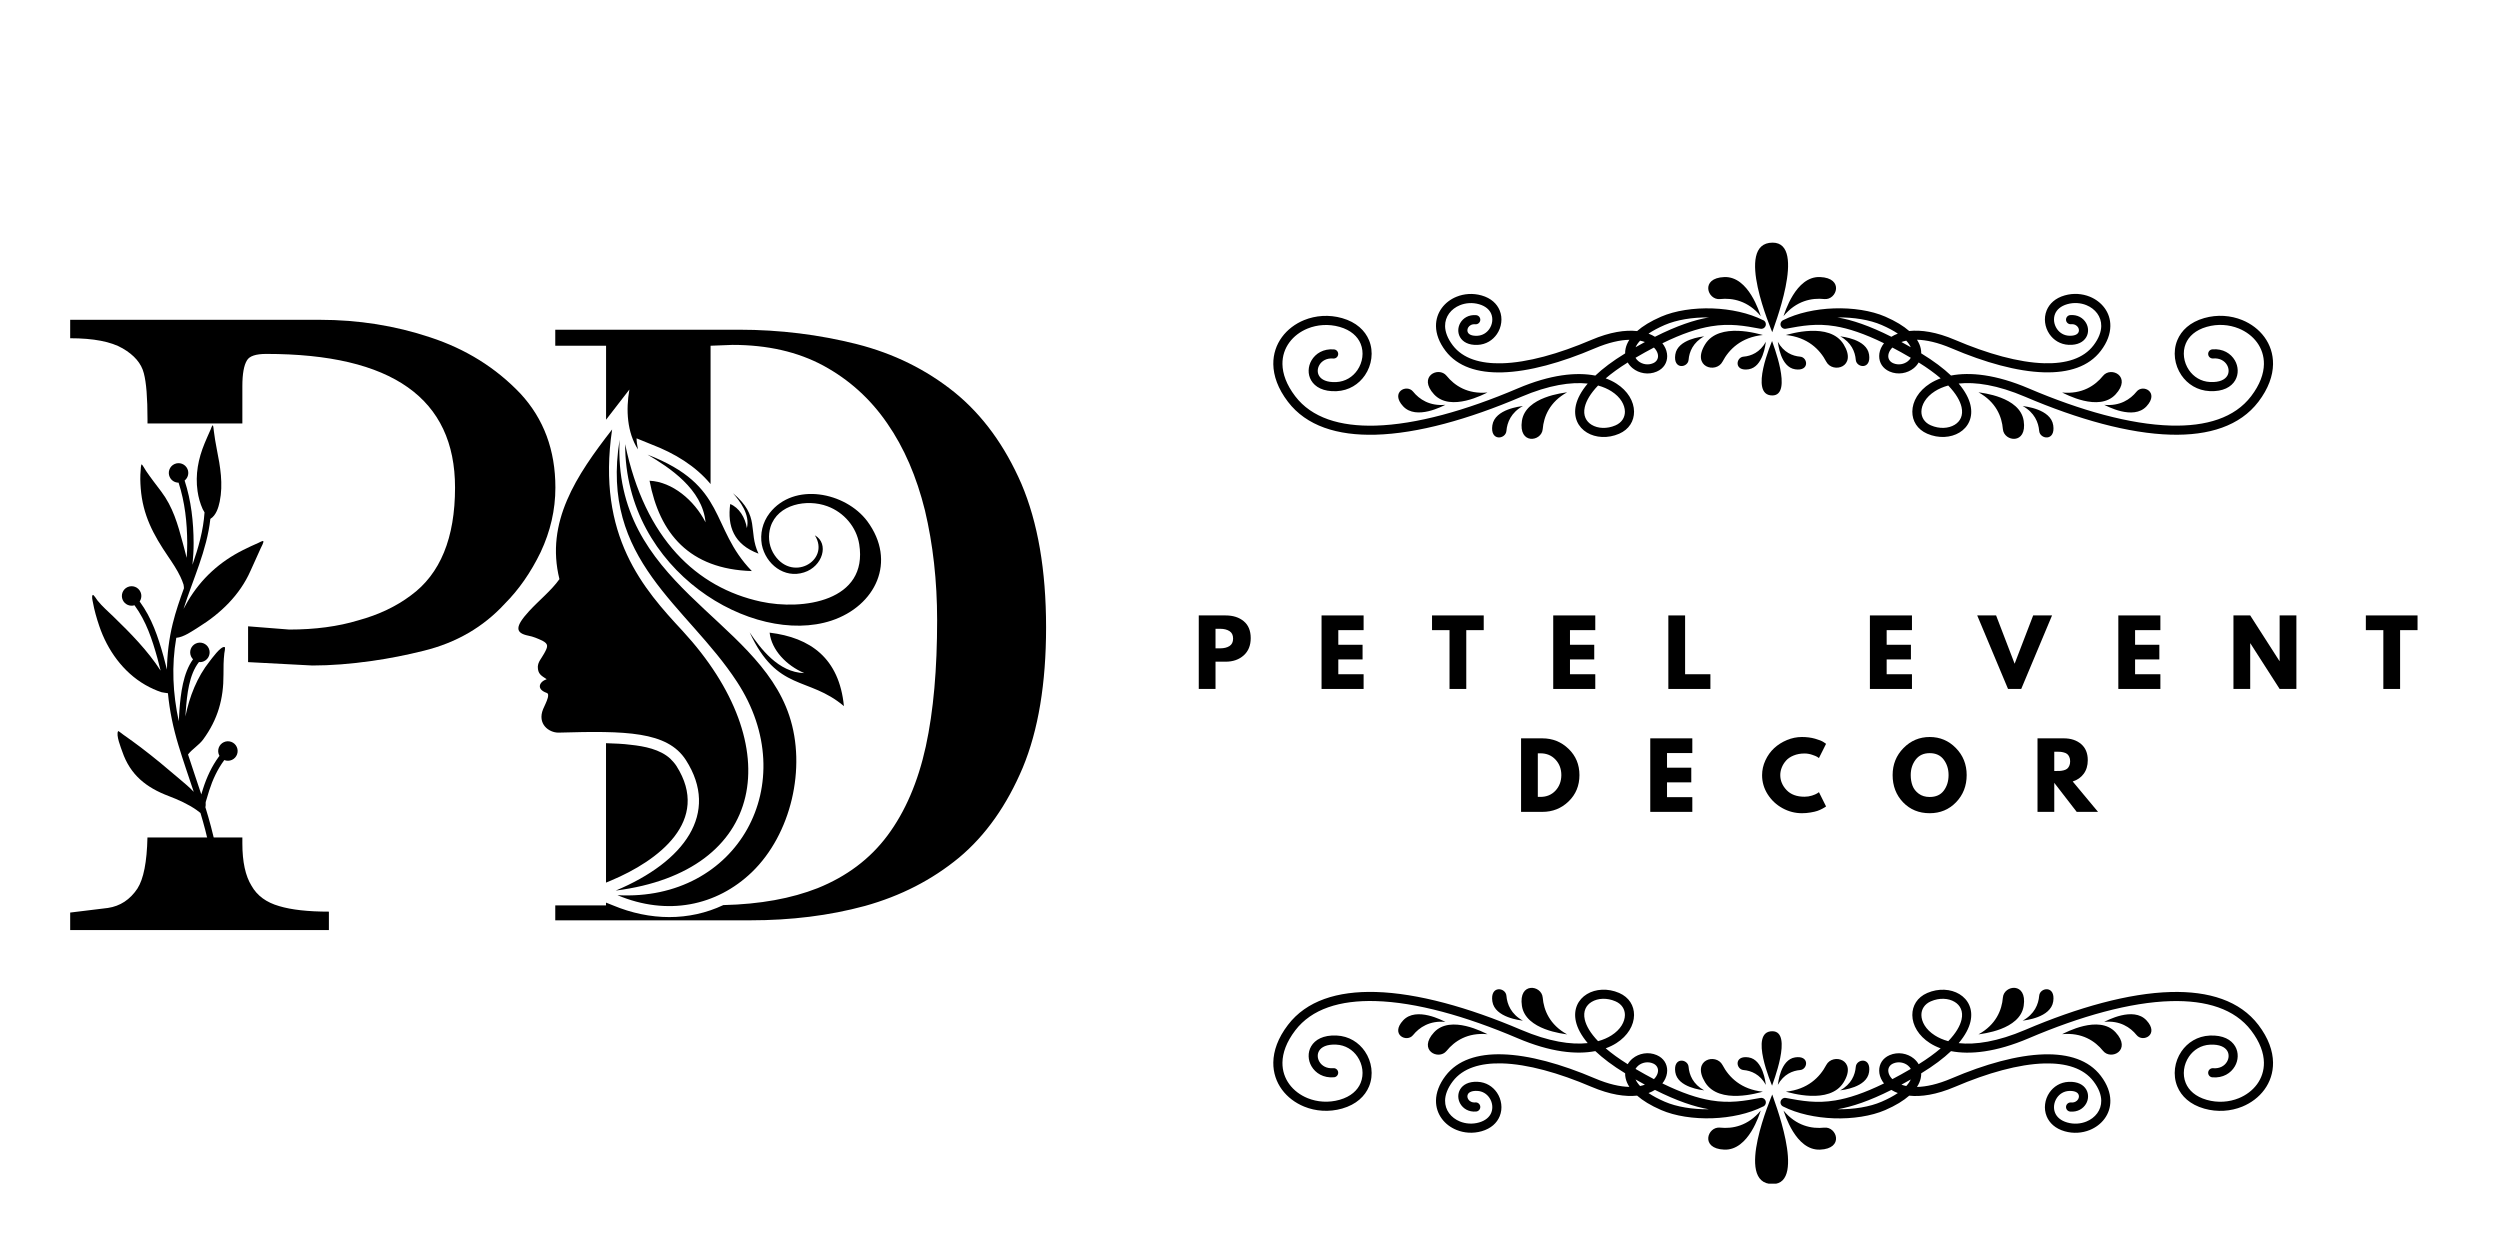
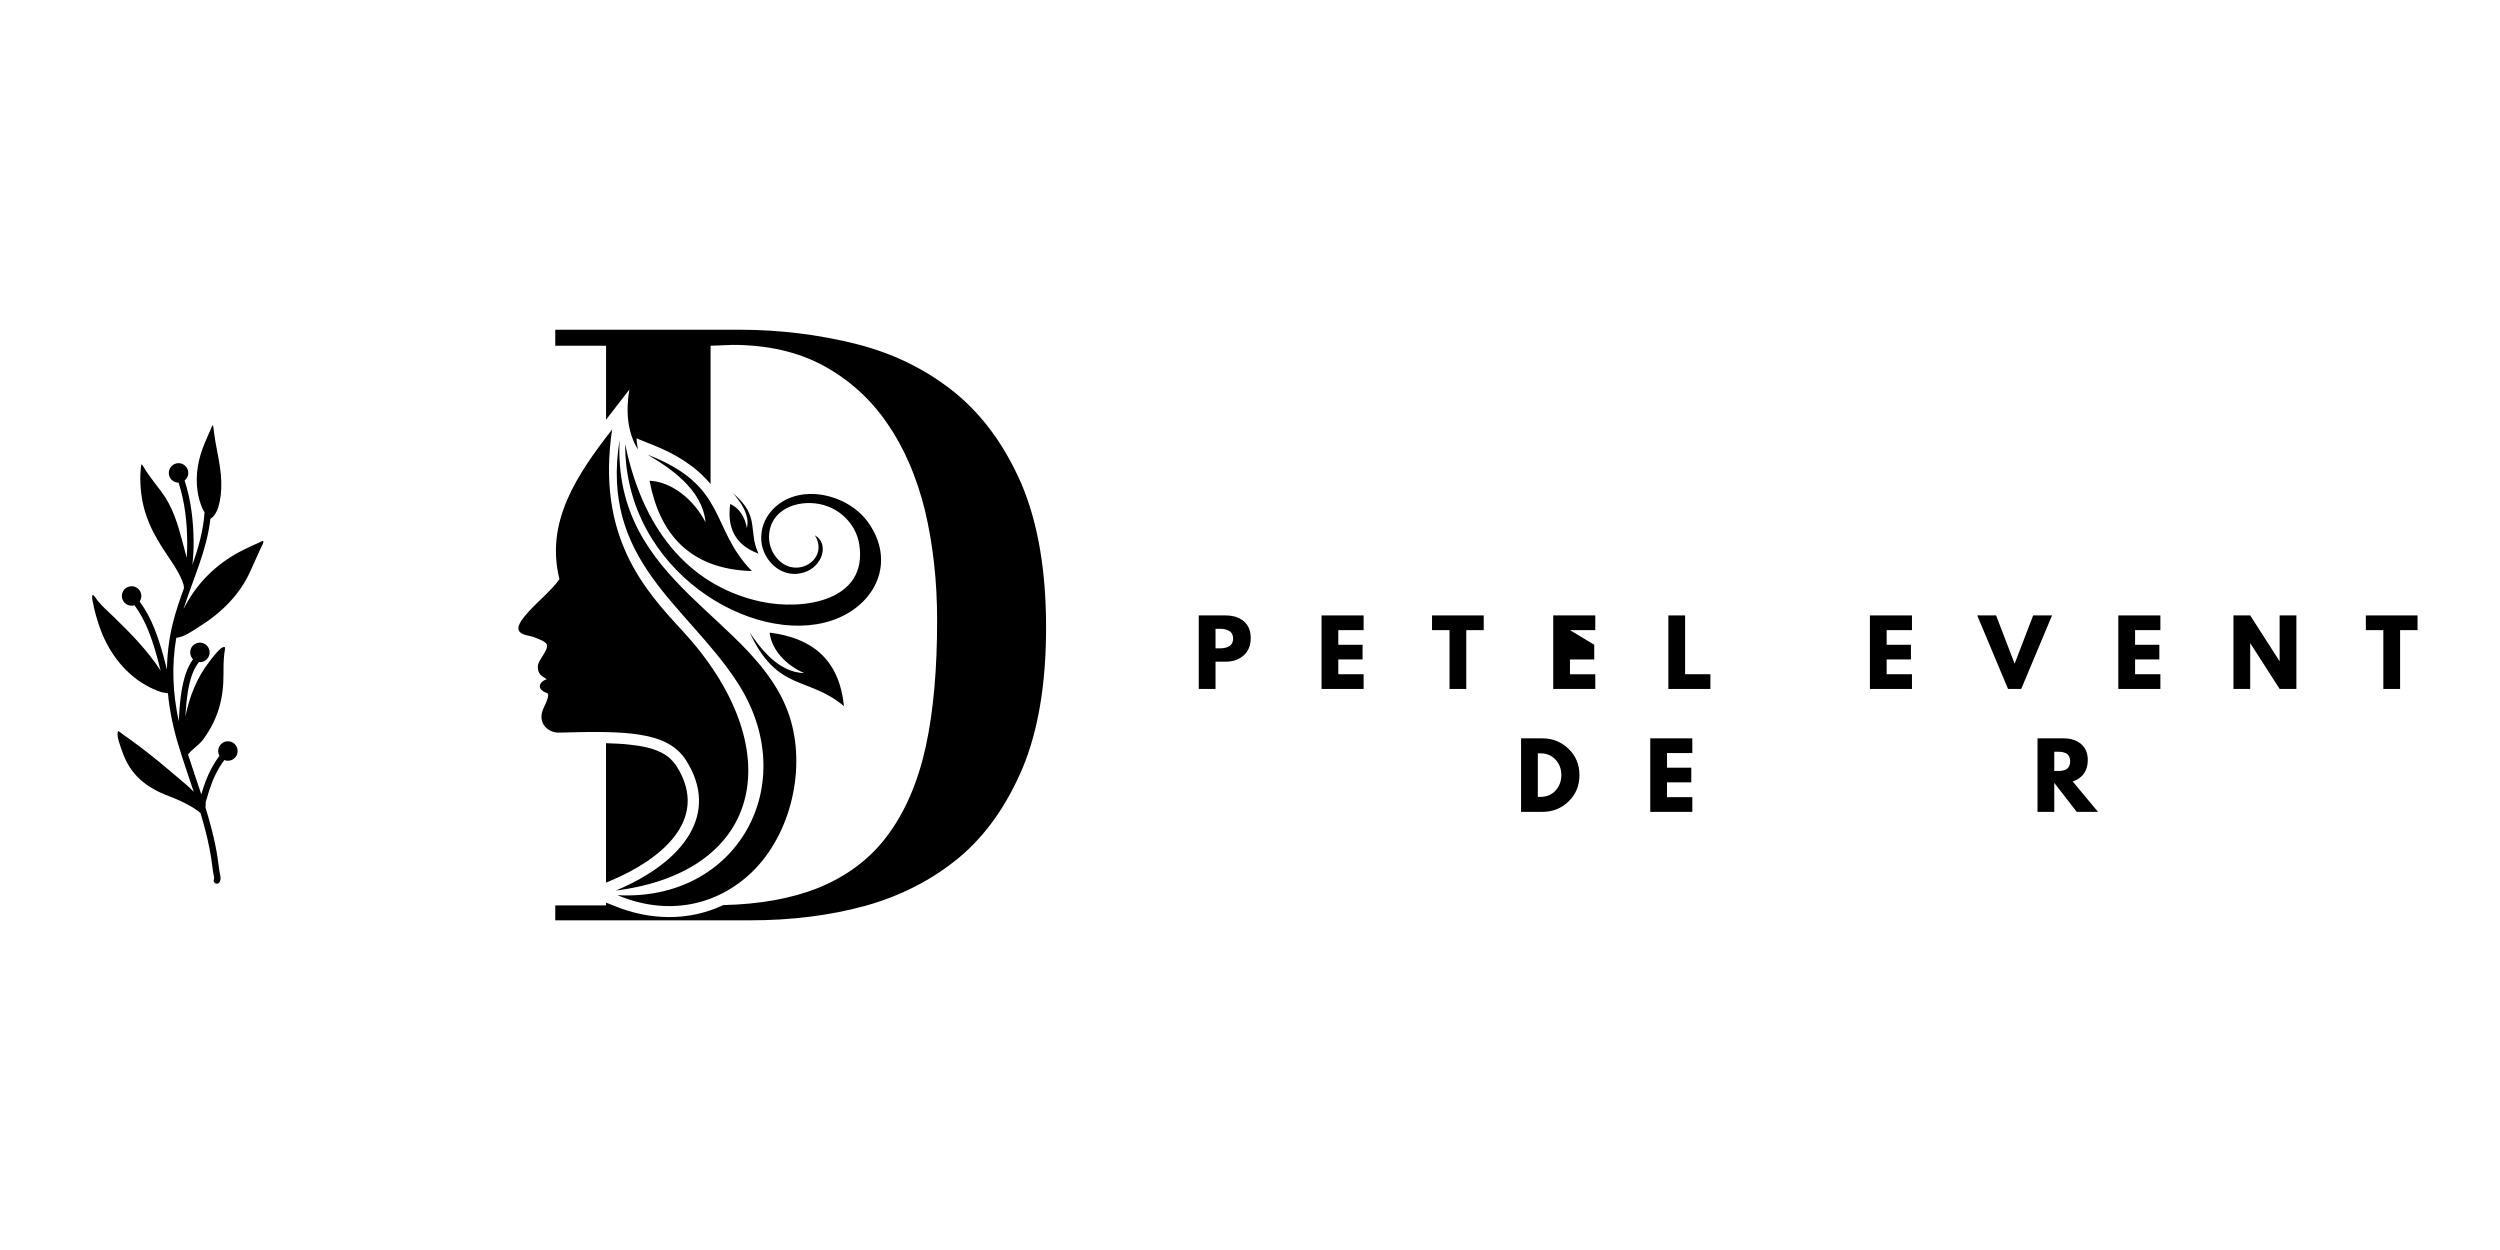
<svg xmlns="http://www.w3.org/2000/svg" width="1200" zoomAndPan="magnify" viewBox="0 0 900 450" height="600" preserveAspectRatio="xMidYMid meet">
  <defs>
    <g />
    <clipPath id="9c78d5dbbb">
-       <path d="M 25.184 115.18 L 199.934 115.18 L 199.934 334.93 L 25.184 334.93 Z M 25.184 115.18 " clip-rule="nonzero" />
-     </clipPath>
+       </clipPath>
    <clipPath id="7ab561b6a8">
      <path d="M 458.32 87.352 L 818.32 87.352 L 818.32 158 L 458.32 158 Z M 458.32 87.352 " clip-rule="nonzero" />
    </clipPath>
    <clipPath id="da598d2110">
      <path d="M 458.32 355 L 818.32 355 L 818.32 426.117 L 458.32 426.117 Z M 458.32 355 " clip-rule="nonzero" />
    </clipPath>
    <clipPath id="1dfd86ead2">
      <path d="M 0.32 0.199 L 360.32 0.199 L 360.32 71.117 L 0.32 71.117 Z M 0.32 0.199 " clip-rule="nonzero" />
    </clipPath>
    <clipPath id="970611e88e">
      <rect x="0" width="361" y="0" height="72" />
    </clipPath>
    <clipPath id="ec48e964bd">
      <path d="M 186 118.66 L 376.59 118.66 L 376.59 331.66 L 186 331.66 Z M 186 118.66 " clip-rule="nonzero" />
    </clipPath>
  </defs>
  <path fill="#000000" d="M 73.633 184.457 C 73.348 183.938 73.02 183.402 72.961 183.27 C 72.051 181.234 71.438 179.043 71.121 176.836 C 70.258 170.801 71.363 165.176 73.664 159.586 C 74.355 157.902 75.113 156.246 75.848 154.578 C 75.934 154.379 76.309 153.148 76.594 153.133 C 76.805 153.121 76.949 154.918 76.965 155.059 C 77.254 157.305 77.605 159.555 78.055 161.77 C 79.301 167.938 80.387 174.316 79.094 180.578 C 78.652 182.707 77.789 185.57 75.73 186.793 C 74.473 198.148 69.496 208.406 66.07 219.211 C 66.559 218.262 67.078 217.328 67.621 216.41 C 72.422 208.289 79.152 202.188 87.547 197.992 C 89.363 197.086 91.195 196.227 93.055 195.418 C 93.27 195.324 94.59 194.582 94.781 194.805 C 95.066 195.133 94.004 197.023 93.863 197.344 C 92.672 200.074 91.387 202.758 90.188 205.484 C 86.336 214.227 79.418 220.859 71.41 225.816 C 69.406 227.055 66.109 229.438 63.461 229.609 C 61.707 239.652 62.211 249.711 64.359 259.637 C 64.41 258.27 64.492 256.906 64.602 255.547 C 65.051 249.816 65.895 242.285 69.496 237.34 C 69.207 237.051 68.961 236.707 68.781 236.312 C 67.977 234.551 68.75 232.469 70.508 231.664 C 72.266 230.855 74.348 231.633 75.152 233.391 C 75.957 235.152 75.184 237.238 73.426 238.043 C 72.84 238.312 72.219 238.402 71.621 238.344 C 68.008 242.922 67.324 250.234 66.895 255.727 C 66.836 256.465 66.785 257.203 66.742 257.941 C 68.191 250.816 70.93 243.762 75.48 238.062 C 76.102 237.289 79.469 232.52 80.867 232.938 C 81.227 233.043 80.781 234.953 80.754 235.219 C 80.461 237.738 80.441 240.297 80.453 242.828 C 80.5 251.578 78.414 259.004 73.156 266.184 C 71.641 268.258 69.219 269.629 67.688 271.609 C 69.234 276.418 70.895 281.188 72.465 285.98 C 72.676 285.289 72.891 284.598 73.109 283.906 C 74.43 279.766 76.242 275.867 78.812 272.355 C 78.875 272.273 78.945 272.199 79.023 272.137 C 78.965 272.039 78.914 271.934 78.863 271.828 C 78.059 270.066 78.832 267.984 80.59 267.176 C 82.348 266.371 84.43 267.145 85.234 268.906 C 86.039 270.668 85.266 272.75 83.508 273.555 C 82.598 273.973 81.598 273.969 80.738 273.617 C 80.715 273.652 80.695 273.688 80.672 273.719 C 78.246 277.027 76.547 280.703 75.305 284.605 C 74.871 285.969 74.453 287.336 74.062 288.711 C 74.004 288.914 74.047 289.23 74.051 289.52 C 74.055 289.918 74.023 290.289 73.949 290.555 L 73.938 290.59 C 75.359 295.199 76.641 299.852 77.598 304.613 C 78.195 307.594 78.598 310.617 79 313.629 C 79.07 314.172 79.383 315.258 79.395 316.113 C 79.402 316.73 79.262 317.266 79.008 317.645 C 78.648 318.168 77.934 318.305 77.41 317.949 C 76.902 317.602 76.758 316.918 77.074 316.398 C 77.074 316.324 77.082 315.859 77.035 315.574 C 76.938 314.945 76.77 314.305 76.719 313.938 C 76.32 310.973 75.93 308 75.34 305.066 C 74.5 300.867 73.398 296.75 72.172 292.676 C 71.523 292.156 70.805 291.633 70.746 291.59 C 67.715 289.473 64.172 287.883 60.73 286.578 C 52.637 283.512 46.898 278.98 44.023 270.574 C 43.586 269.293 41.641 264.574 42.539 263.18 C 42.602 263.086 44.281 264.406 44.402 264.492 C 46.551 265.996 48.672 267.527 50.762 269.113 C 55.543 272.746 60.098 276.547 64.652 280.449 C 66.48 282.02 68.242 283.426 69.746 285.066 C 67.891 279.473 65.938 273.902 64.227 268.246 C 62.352 262.078 61.051 255.836 60.457 249.562 C 59.785 249.422 58.613 249.344 58.18 249.203 C 56.113 248.543 54.145 247.625 52.266 246.543 C 44.297 241.941 38.664 234.02 35.742 225.391 C 34.789 222.582 33.957 219.703 33.434 216.777 C 33.359 216.379 32.859 214.465 33.43 214.176 C 33.715 214.031 34.934 215.973 35.09 216.168 C 36.789 218.297 38.852 220.059 40.801 221.945 C 46.93 227.887 53.152 234.188 57.824 241.434 C 57.453 239.934 57.074 238.434 56.66 236.941 C 54.77 230.156 52.645 223.672 48.457 217.949 C 48.445 217.934 48.43 217.914 48.418 217.895 C 46.762 218.414 44.934 217.629 44.191 216.008 C 43.387 214.246 44.16 212.164 45.918 211.355 C 47.68 210.551 49.758 211.324 50.562 213.086 C 51.094 214.246 50.938 215.547 50.27 216.531 C 50.285 216.551 50.301 216.57 50.312 216.59 C 54.668 222.539 56.91 229.266 58.875 236.324 C 59.316 237.895 59.715 239.48 60.105 241.062 C 60.172 235.539 60.836 229.996 62.191 224.465 C 63.254 220.133 64.707 215.934 66.227 211.762 C 66.188 211.469 66.172 210.746 66.074 210.453 C 65.762 209.492 65.387 208.543 64.949 207.633 C 63.711 205.039 62.098 202.633 60.484 200.262 C 55.188 192.488 51.402 185.414 50.66 175.793 C 50.492 173.621 50.426 171.418 50.645 169.25 C 50.668 168.988 50.699 167.305 51.012 167.16 C 51.148 167.098 52.48 169.391 52.582 169.535 C 54.293 172.059 56.172 174.473 58.008 176.902 C 62.246 182.504 64.027 188.773 65.801 195.473 C 66.301 197.363 66.789 199.117 67.195 200.82 C 67.328 199.047 67.414 197.27 67.402 195.488 C 67.367 188.105 66.57 180.789 64.289 173.758 C 62.957 173.762 61.68 173 61.09 171.711 C 60.285 169.949 61.059 167.867 62.816 167.059 C 64.578 166.254 66.656 167.027 67.465 168.789 C 68.148 170.285 67.691 172.012 66.461 172.992 C 68.832 180.266 69.668 187.836 69.703 195.477 C 69.719 198.098 69.539 200.711 69.285 203.32 C 71.41 197.219 73.199 191.039 73.633 184.457 Z M 73.633 184.457 " fill-opacity="1" fill-rule="evenodd" />
  <g clip-path="url(#9c78d5dbbb)">
    <path fill="#000000" d="M 87.25 301.484 L 53.082 301.484 C 52.895 310.312 51.688 316.449 49.465 319.895 C 46.809 323.879 43.273 326.199 38.855 326.863 L 25.266 328.523 L 25.266 334.828 L 118.402 334.828 L 118.402 328.191 C 110.891 328.191 104.926 327.527 100.508 326.199 C 95.871 324.875 92.555 322.441 90.562 318.898 C 88.355 315.359 87.25 310.27 87.25 303.633 Z M 53.102 152.457 L 53.102 150.973 C 53.102 143.23 52.668 137.699 51.781 134.379 C 50.895 130.84 48.352 127.852 44.16 125.418 C 39.961 122.984 33.664 121.77 25.266 121.77 L 25.266 115.129 L 115.09 115.129 C 129.004 115.129 142.262 117.23 154.863 121.438 C 167.684 125.641 178.504 132.387 187.34 141.68 C 195.742 150.75 199.941 162.035 199.941 175.531 C 199.941 183.496 198.172 191.238 194.637 198.762 C 191.105 206.062 186.789 212.258 181.715 217.348 C 173.98 225.754 164.254 231.395 152.539 234.273 C 146.359 235.82 140.168 237.039 133.988 237.922 C 126.254 239.027 119.07 239.582 112.441 239.582 L 89.309 238.363 L 89.309 225.473 L 104.145 226.641 C 113.434 226.641 121.719 225.531 129.004 223.32 C 136.301 221.328 142.594 218.344 147.902 214.359 C 158.512 206.617 163.816 193.672 163.816 175.531 C 163.816 143.449 141.156 127.41 95.871 127.41 C 92.105 127.41 89.781 128.184 88.906 129.734 C 87.801 131.504 87.25 134.602 87.25 139.023 L 87.25 152.457 Z M 53.102 152.457 " fill-opacity="1" fill-rule="nonzero" />
  </g>
  <g clip-path="url(#7ab561b6a8)">
-     <path fill="#000000" d="M 633.875 113.809 C 633.48 112.789 629.555 99.395 620.738 99.742 C 611.926 100.086 614.691 108.145 619.203 107.664 C 623.715 107.18 629.285 108.27 633.875 113.812 Z M 757.504 145.734 C 758.297 146.086 767.992 151.398 772.742 146.273 C 777.492 141.145 771.43 138.172 769.18 140.973 C 766.918 143.77 763.184 146.277 757.508 145.742 Z M 742.371 141.309 C 749.535 141.988 754.25 138.82 757.098 135.293 C 759.953 131.766 767.598 135.516 761.602 141.988 C 755.609 148.457 743.371 141.754 742.371 141.309 Z M 728.16 146.164 C 728.891 146.297 738.281 147.207 739.164 153.102 C 740.051 158.996 734.355 158.188 734.105 155.129 C 733.855 152.07 732.422 148.508 728.16 146.164 Z M 712.25 141.234 C 718.555 144.703 720.672 149.973 721.039 154.496 C 721.41 159.02 729.844 160.223 728.531 151.5 C 727.215 142.777 713.328 141.434 712.25 141.234 Z M 642.91 120.609 C 644.078 120.344 658.652 115.75 663.711 123.977 C 668.77 132.199 659.758 134.598 657.453 130.203 C 655.141 125.805 650.754 121.402 642.918 120.609 Z M 642.07 113.801 C 642.469 112.781 646.391 99.391 655.207 99.734 C 664.016 100.082 661.254 108.141 656.742 107.656 C 652.23 107.176 646.652 108.266 642.062 113.809 Z M 613.508 121.074 C 612.816 121.199 603.945 122.055 603.105 127.633 C 602.262 133.207 607.652 132.438 607.891 129.547 C 608.129 126.656 609.48 123.289 613.508 121.074 Z M 634.637 120.602 C 626.801 121.395 622.414 125.801 620.102 130.199 C 617.789 134.598 608.777 132.195 613.836 123.969 C 618.898 115.746 633.465 120.34 634.633 120.602 Z M 662.465 121.074 C 666.492 123.289 667.848 126.656 668.078 129.547 C 668.316 132.438 673.707 133.207 672.863 127.633 C 672.023 122.062 663.152 121.199 662.465 121.074 Z M 548.254 146.16 C 547.527 146.289 538.141 147.203 537.25 153.098 C 536.363 158.988 542.062 158.18 542.312 155.121 C 542.562 152.066 543.992 148.5 548.254 146.16 Z M 564.168 141.23 C 557.863 144.699 555.746 149.965 555.375 154.492 C 555 159.016 546.574 160.219 547.891 151.492 C 549.203 142.773 563.094 141.426 564.172 141.23 Z M 520.359 145.723 C 519.57 146.074 509.871 151.387 505.121 146.258 C 500.371 141.133 506.434 138.16 508.691 140.961 C 510.949 143.758 514.688 146.266 520.359 145.73 Z M 535.492 141.297 C 528.328 141.973 523.617 138.809 520.766 135.281 C 517.91 131.754 510.266 135.5 516.262 141.973 C 522.258 148.445 534.492 141.742 535.492 141.297 Z M 642.988 118.344 C 642.273 118.512 641.504 118.172 641.156 117.484 C 640.746 116.676 641.074 115.684 641.887 115.281 C 647.113 112.641 653.688 111.25 660.16 111.02 C 666.934 110.781 673.652 111.805 678.672 113.98 C 682.48 115.633 685.305 117.395 687.316 119.164 C 691.551 118.707 697.051 119.469 703.832 122.367 C 715.555 127.371 726.766 130.508 735.914 130.766 C 743.777 130.984 750.059 129.066 753.664 124.328 C 755.59 121.805 756.418 119.445 756.449 117.383 C 756.473 115.645 755.93 114.094 754.992 112.816 C 754.039 111.52 752.68 110.5 751.102 109.855 C 749.027 109.016 746.59 108.824 744.211 109.504 C 741.848 110.18 740.453 111.484 739.836 112.973 C 739.473 113.848 739.367 114.809 739.484 115.738 C 739.605 116.68 739.957 117.605 740.504 118.41 C 741.441 119.785 742.961 120.781 744.863 120.863 C 746.738 120.949 747.789 120.434 748.199 119.73 C 748.355 119.465 748.426 119.164 748.414 118.863 C 748.406 118.535 748.309 118.199 748.129 117.891 C 747.699 117.152 746.797 116.609 745.555 116.715 C 744.648 116.793 743.855 116.121 743.77 115.219 C 743.695 114.312 744.367 113.516 745.273 113.438 C 747.953 113.207 749.957 114.5 750.973 116.246 C 751.422 117.02 751.676 117.891 751.699 118.773 C 751.727 119.68 751.52 120.586 751.043 121.387 C 750.07 123.059 748.027 124.293 744.727 124.141 C 741.691 124.004 739.277 122.434 737.793 120.258 C 736.957 119.035 736.422 117.617 736.238 116.145 C 736.047 114.664 736.219 113.141 736.805 111.723 C 737.777 109.363 739.867 107.316 743.312 106.34 C 746.422 105.453 749.617 105.703 752.336 106.809 C 754.469 107.68 756.324 109.082 757.645 110.875 C 758.988 112.699 759.77 114.93 759.727 117.418 C 759.684 120.16 758.66 123.195 756.273 126.316 C 751.953 131.98 744.742 134.285 735.82 134.035 C 726.238 133.766 714.613 130.539 702.547 125.383 C 697.574 123.262 693.445 122.379 690.113 122.305 C 690.816 123.391 691.258 124.445 691.465 125.461 C 691.598 126.055 691.645 126.641 691.633 127.207 C 696.164 129.965 699.684 132.648 702.367 135.191 C 709.156 133.879 718.477 134.762 730.367 139.84 C 749.027 147.805 766.902 152.797 781.516 153.203 C 794.277 153.562 804.492 150.406 810.41 142.637 C 813.586 138.469 814.965 134.535 815.012 131.074 C 815.051 128.098 814.121 125.449 812.527 123.266 C 810.91 121.066 808.617 119.34 805.953 118.254 C 802.484 116.84 798.398 116.523 794.418 117.664 C 790.359 118.82 787.945 121.102 786.867 123.715 C 786.223 125.262 786.047 126.945 786.254 128.578 C 786.461 130.223 787.078 131.832 788.023 133.219 C 789.668 135.633 792.332 137.379 795.676 137.527 C 799.062 137.684 801.016 136.656 801.828 135.262 C 802.168 134.684 802.316 134.031 802.297 133.375 C 802.281 132.695 802.078 132.008 801.715 131.383 C 800.863 129.918 799.121 128.844 796.727 129.047 C 795.82 129.125 795.02 128.453 794.945 127.551 C 794.867 126.645 795.539 125.848 796.441 125.77 C 800.266 125.434 803.121 127.266 804.551 129.738 C 805.184 130.828 805.535 132.059 805.57 133.285 C 805.613 134.543 805.32 135.801 804.664 136.922 C 803.289 139.281 800.344 141.02 795.527 140.805 C 791.051 140.605 787.492 138.285 785.305 135.074 C 784.074 133.262 783.273 131.156 783 128.988 C 782.727 126.805 782.977 124.555 783.836 122.469 C 785.27 118.98 788.375 115.973 793.52 114.504 C 798.234 113.164 803.066 113.539 807.191 115.215 C 810.402 116.523 813.199 118.629 815.18 121.328 C 817.18 124.059 818.348 127.391 818.293 131.117 C 818.234 135.258 816.66 139.863 813.027 144.633 C 806.395 153.328 795.246 156.867 781.434 156.48 C 766.383 156.062 748.098 150.973 729.09 142.855 C 719.055 138.57 711.094 137.426 705.121 138.078 C 707.5 140.895 708.832 143.5 709.363 145.812 C 709.875 148.043 709.676 150.027 708.953 151.707 C 708.227 153.406 706.969 154.766 705.391 155.723 C 702.289 157.602 697.891 157.906 693.801 156.137 C 690.207 154.574 688.41 151.535 688.438 148.168 C 688.449 146.359 689 144.477 690.094 142.715 C 691.156 141.004 692.723 139.395 694.797 138.07 C 695.918 137.355 697.207 136.723 698.641 136.199 C 696.52 134.383 693.902 132.469 690.715 130.484 C 690.258 131.277 689.656 131.969 688.953 132.547 C 686.68 134.406 683.27 135.062 680.262 133.754 C 677.746 132.664 676.488 130.531 676.508 128.172 C 676.512 126.918 676.895 125.621 677.645 124.41 C 677.824 124.125 678.02 123.844 678.234 123.57 C 671.09 120.07 665.5 118.254 660.73 117.453 C 653.914 116.316 648.691 117.277 642.988 118.332 Z M 680.898 121.238 C 681.586 120.809 682.359 120.43 683.219 120.105 C 681.68 119.07 679.754 118.02 677.371 116.988 C 673.09 115.137 667.383 114.199 661.5 114.273 C 666.773 115.184 672.961 117.246 680.898 121.238 Z M 687.879 125 C 687.539 124.242 687.008 123.449 686.25 122.641 C 685.633 122.77 685.055 122.934 684.516 123.129 C 685.609 123.719 686.727 124.344 687.879 125 Z M 681.258 125.113 C 680.922 125.449 680.648 125.793 680.43 126.145 C 680 126.836 679.785 127.539 679.777 128.195 C 679.773 129.27 680.367 130.246 681.555 130.758 C 683.398 131.551 685.469 131.152 686.863 130.012 C 687.281 129.668 687.633 129.262 687.891 128.805 C 685.543 127.434 683.336 126.203 681.25 125.113 Z M 706.156 146.551 C 705.645 144.305 704.16 141.688 701.367 138.781 C 699.496 139.293 697.891 140.008 696.551 140.859 C 694.898 141.91 693.676 143.148 692.871 144.441 C 692.105 145.688 691.715 146.977 691.703 148.184 C 691.688 150.258 692.824 152.148 695.098 153.125 C 698.184 154.465 701.441 154.281 703.684 152.922 C 704.688 152.316 705.473 151.477 705.918 150.426 C 706.379 149.359 706.496 148.055 706.152 146.547 Z M 634.805 115.281 C 635.617 115.684 635.938 116.676 635.531 117.484 C 635.188 118.172 634.418 118.512 633.703 118.344 C 628 117.289 622.777 116.328 615.961 117.469 C 611.195 118.266 605.602 120.078 598.453 123.582 C 598.676 123.855 598.871 124.137 599.051 124.422 C 599.801 125.633 600.176 126.93 600.188 128.184 C 600.207 130.543 598.949 132.684 596.434 133.766 C 593.426 135.074 590.016 134.422 587.746 132.559 C 587.043 131.98 586.441 131.289 585.98 130.496 C 582.793 132.48 580.176 134.395 578.055 136.211 C 579.488 136.734 580.773 137.367 581.898 138.082 C 583.973 139.406 585.539 141.008 586.602 142.727 C 587.691 144.488 588.246 146.367 588.258 148.18 C 588.285 151.547 586.48 154.586 582.895 156.148 C 578.805 157.918 574.406 157.613 571.309 155.734 C 569.727 154.777 568.477 153.418 567.742 151.719 C 567.023 150.039 566.82 148.055 567.332 145.824 C 567.863 143.512 569.195 140.906 571.574 138.09 C 565.602 137.438 557.641 138.582 547.605 142.867 C 528.598 150.98 510.312 156.07 495.262 156.492 C 481.449 156.879 470.297 153.34 463.664 144.645 C 460.023 139.883 458.453 135.277 458.391 131.133 C 458.336 127.41 459.504 124.078 461.508 121.348 C 463.492 118.648 466.281 116.543 469.5 115.23 C 473.617 113.559 478.449 113.184 483.164 114.523 C 488.301 115.988 491.406 119 492.852 122.484 C 493.715 124.578 493.965 126.824 493.684 129.004 C 493.41 131.176 492.613 133.277 491.379 135.09 C 489.191 138.305 485.633 140.621 481.156 140.824 C 476.34 141.039 473.395 139.297 472.02 136.938 C 471.363 135.816 471.07 134.559 471.113 133.301 C 471.148 132.07 471.5 130.84 472.133 129.758 C 473.57 127.281 476.418 125.461 480.25 125.789 C 481.156 125.863 481.824 126.664 481.746 127.57 C 481.668 128.477 480.871 129.148 479.965 129.066 C 477.574 128.855 475.828 129.934 474.977 131.402 C 474.613 132.027 474.41 132.719 474.391 133.391 C 474.367 134.047 474.523 134.699 474.863 135.281 C 475.68 136.676 477.629 137.699 481.012 137.547 C 484.355 137.398 487.02 135.652 488.664 133.238 C 489.613 131.848 490.227 130.238 490.438 128.594 C 490.645 126.961 490.461 125.281 489.82 123.73 C 488.742 121.121 486.328 118.836 482.27 117.68 C 478.285 116.551 474.207 116.863 470.738 118.273 C 468.074 119.355 465.781 121.078 464.164 123.285 C 462.566 125.461 461.637 128.117 461.68 131.09 C 461.734 134.559 463.105 138.488 466.281 142.652 C 472.203 150.418 482.414 153.578 495.176 153.223 C 509.781 152.816 527.656 147.82 546.316 139.859 C 558.207 134.781 567.535 133.898 574.316 135.211 C 577 132.664 580.527 129.984 585.051 127.223 C 585.031 126.664 585.086 126.078 585.219 125.477 C 585.434 124.465 585.867 123.41 586.57 122.324 C 583.238 122.395 579.109 123.277 574.137 125.398 C 562.07 130.555 550.441 133.785 540.863 134.055 C 531.949 134.305 524.73 131.996 520.41 126.336 C 518.031 123.211 517 120.18 516.957 117.438 C 516.922 114.945 517.703 112.719 519.039 110.895 C 520.355 109.094 522.215 107.691 524.348 106.828 C 527.07 105.719 530.262 105.477 533.371 106.359 C 536.816 107.336 538.91 109.379 539.879 111.738 C 540.465 113.156 540.637 114.684 540.445 116.16 C 540.262 117.629 539.727 119.051 538.891 120.273 C 537.406 122.449 534.992 124.023 531.961 124.16 C 528.652 124.309 526.613 123.074 525.637 121.406 C 525.164 120.598 524.957 119.695 524.98 118.789 C 525.012 117.906 525.254 117.039 525.707 116.262 C 526.719 114.516 528.723 113.223 531.406 113.457 C 532.312 113.535 532.977 114.332 532.902 115.238 C 532.824 116.145 532.023 116.816 531.117 116.734 C 529.875 116.625 528.973 117.168 528.543 117.906 C 528.367 118.219 528.266 118.559 528.258 118.879 C 528.254 119.176 528.316 119.48 528.473 119.75 C 528.883 120.453 529.934 120.965 531.809 120.883 C 533.711 120.797 535.23 119.805 536.168 118.426 C 536.715 117.629 537.066 116.703 537.188 115.758 C 537.305 114.828 537.199 113.867 536.84 112.992 C 536.227 111.508 534.832 110.203 532.465 109.523 C 530.086 108.844 527.648 109.035 525.574 109.875 C 523.996 110.52 522.633 111.535 521.684 112.836 C 520.754 114.113 520.207 115.66 520.23 117.402 C 520.262 119.465 521.094 121.824 523.012 124.344 C 526.625 129.078 532.902 130.996 540.762 130.781 C 549.91 130.523 561.121 127.391 572.844 122.383 C 579.621 119.492 585.121 118.723 589.359 119.184 C 591.379 117.414 594.199 115.648 598.008 114 C 603.027 111.824 609.75 110.797 616.52 111.035 C 622.992 111.27 629.566 112.652 634.793 115.297 Z M 615.184 114.273 C 609.91 115.184 603.723 117.246 595.785 121.238 C 595.098 120.809 594.324 120.43 593.465 120.105 C 595.004 119.07 596.93 118.02 599.312 116.988 C 603.594 115.137 609.301 114.199 615.184 114.273 Z M 590.434 122.641 C 589.676 123.449 589.145 124.242 588.805 125 C 589.961 124.34 591.078 123.719 592.168 123.129 C 591.629 122.934 591.051 122.77 590.434 122.641 Z M 588.789 128.805 C 589.043 129.262 589.395 129.672 589.812 130.012 C 591.203 131.152 593.281 131.555 595.117 130.758 C 596.309 130.246 596.898 129.262 596.895 128.195 C 596.895 127.539 596.672 126.836 596.242 126.145 C 596.023 125.793 595.75 125.449 595.414 125.113 C 593.336 126.203 591.125 127.426 588.777 128.805 Z M 575.312 138.781 C 572.523 141.688 571.039 144.305 570.52 146.551 C 570.176 148.059 570.293 149.363 570.754 150.434 C 571.199 151.48 571.992 152.328 572.988 152.93 C 575.23 154.289 578.488 154.473 581.574 153.133 C 583.848 152.148 584.984 150.258 584.969 148.191 C 584.957 146.988 584.566 145.695 583.801 144.449 C 582.996 143.156 581.773 141.914 580.121 140.867 C 578.781 140.012 577.176 139.297 575.305 138.785 Z M 640.016 123.047 C 640.133 123.699 640.949 132.145 646.246 132.949 C 651.551 133.75 650.824 128.625 648.07 128.398 C 645.324 128.172 642.117 126.879 640.016 123.047 Z M 637.945 122.766 C 637.945 122.879 629.434 142.355 638.023 142.363 C 645.699 142.363 637.945 123.035 637.945 122.766 Z M 635.711 123.047 C 633.602 126.879 630.398 128.172 627.652 128.398 C 624.906 128.625 624.18 133.75 629.477 132.949 C 634.781 132.145 635.59 123.699 635.711 123.047 Z M 638 119.57 C 638.012 119.402 624.016 87.363 638.137 87.352 C 650.758 87.34 638.004 119.141 638.012 119.59 Z M 638 119.57 " fill-opacity="1" fill-rule="evenodd" />
-   </g>
+     </g>
  <g clip-path="url(#da598d2110)">
    <g transform="matrix(1, 0, 0, 1, 458, 355)">
      <g clip-path="url(#970611e88e)">
        <g clip-path="url(#1dfd86ead2)">
-           <path fill="#000000" d="M 175.875 44.801 C 175.48 45.82 171.555 59.211 162.738 58.867 C 153.926 58.52 156.691 50.461 161.203 50.945 C 165.715 51.426 171.285 50.336 175.875 44.793 Z M 299.504 12.871 C 300.297 12.52 309.992 7.211 314.742 12.336 C 319.492 17.461 313.43 20.438 311.18 17.633 C 308.918 14.84 305.184 12.328 299.508 12.867 Z M 284.371 17.301 C 291.535 16.621 296.25 19.785 299.098 23.312 C 301.953 26.844 309.598 23.094 303.602 16.621 C 297.609 10.148 285.371 16.855 284.371 17.301 Z M 270.16 12.441 C 270.891 12.312 280.281 11.398 281.164 5.504 C 282.051 -0.387 276.355 0.422 276.105 3.48 C 275.855 6.535 274.422 10.102 270.16 12.441 Z M 254.25 17.371 C 260.555 13.902 262.672 8.637 263.039 4.109 C 263.41 -0.414 271.844 -1.617 270.531 7.109 C 269.215 15.828 255.328 17.176 254.25 17.371 Z M 184.91 38 C 186.078 38.262 200.652 42.855 205.711 34.633 C 210.77 26.406 201.758 24.012 199.453 28.402 C 197.141 32.801 192.754 37.207 184.918 38 Z M 184.07 44.805 C 184.469 45.824 188.391 59.219 197.207 58.871 C 206.016 58.527 203.254 50.469 198.742 50.949 C 194.23 51.434 188.652 50.344 184.062 44.801 Z M 155.508 37.535 C 154.816 37.41 145.945 36.551 145.105 30.973 C 144.262 25.398 149.652 26.168 149.891 29.059 C 150.129 31.949 151.48 35.316 155.508 37.535 Z M 176.637 38.004 C 168.801 37.215 164.414 32.809 162.102 28.41 C 159.789 24.012 150.777 26.414 155.836 34.637 C 160.898 42.863 175.465 38.27 176.633 38.004 Z M 204.465 37.535 C 208.492 35.316 209.848 31.949 210.078 29.059 C 210.316 26.168 215.707 25.398 214.863 30.973 C 214.023 36.547 205.152 37.41 204.465 37.535 Z M 90.254 12.449 C 89.527 12.316 80.141 11.406 79.25 5.512 C 78.363 -0.383 84.062 0.43 84.312 3.484 C 84.562 6.543 85.992 10.105 90.254 12.449 Z M 106.168 17.379 C 99.863 13.91 97.746 8.641 97.375 4.117 C 97 -0.406 88.574 -1.609 89.891 7.113 C 91.203 15.836 105.094 17.18 106.172 17.379 Z M 62.359 12.883 C 61.57 12.531 51.871 7.223 47.121 12.348 C 42.371 17.473 48.434 20.449 50.691 17.645 C 52.949 14.852 56.688 12.344 62.359 12.879 Z M 77.492 17.312 C 70.328 16.633 65.617 19.797 62.766 23.324 C 59.91 26.855 52.266 23.105 58.262 16.633 C 64.258 10.16 76.492 16.867 77.492 17.312 Z M 184.988 40.266 C 184.273 40.098 183.504 40.438 183.156 41.121 C 182.746 41.934 183.074 42.922 183.887 43.328 C 189.113 45.969 195.688 47.355 202.16 47.59 C 208.934 47.828 215.652 46.801 220.672 44.629 C 224.48 42.977 227.305 41.211 229.316 39.441 C 233.551 39.902 239.051 39.137 245.832 36.242 C 257.555 31.234 268.766 28.102 277.914 27.844 C 285.777 27.625 292.059 29.543 295.664 34.281 C 297.59 36.801 298.418 39.16 298.449 41.223 C 298.473 42.965 297.93 44.516 296.992 45.789 C 296.039 47.09 294.68 48.109 293.102 48.75 C 291.027 49.594 288.59 49.781 286.211 49.102 C 283.848 48.43 282.453 47.125 281.836 45.633 C 281.473 44.758 281.367 43.797 281.484 42.867 C 281.605 41.926 281.957 41.004 282.504 40.199 C 283.441 38.82 284.961 37.828 286.863 37.742 C 288.738 37.66 289.789 38.172 290.199 38.875 C 290.355 39.145 290.426 39.441 290.414 39.746 C 290.406 40.074 290.309 40.406 290.129 40.719 C 289.699 41.457 288.797 42 287.555 41.891 C 286.648 41.812 285.855 42.488 285.77 43.387 C 285.695 44.293 286.367 45.094 287.273 45.168 C 289.953 45.402 291.957 44.109 292.973 42.363 C 293.422 41.586 293.676 40.719 293.699 39.836 C 293.727 38.93 293.52 38.023 293.043 37.219 C 292.07 35.551 290.027 34.316 286.727 34.465 C 283.691 34.602 281.277 36.176 279.793 38.352 C 278.957 39.574 278.422 40.992 278.238 42.465 C 278.047 43.941 278.219 45.469 278.805 46.887 C 279.777 49.246 281.867 51.289 285.312 52.27 C 288.422 53.156 291.617 52.906 294.336 51.797 C 296.469 50.926 298.324 49.527 299.645 47.73 C 300.988 45.91 301.77 43.68 301.727 41.188 C 301.684 38.445 300.66 35.414 298.273 32.289 C 293.953 26.629 286.742 24.32 277.82 24.57 C 268.238 24.84 256.613 28.07 244.547 33.227 C 239.574 35.348 235.445 36.23 232.113 36.301 C 232.816 35.215 233.258 34.16 233.465 33.148 C 233.598 32.551 233.645 31.969 233.633 31.402 C 238.164 28.641 241.684 25.961 244.367 23.414 C 251.156 24.727 260.477 23.844 272.367 18.766 C 291.027 10.805 308.902 5.809 323.516 5.406 C 336.277 5.047 346.492 8.199 352.41 15.973 C 355.586 20.137 356.965 24.07 357.012 27.535 C 357.051 30.508 356.121 33.16 354.527 35.34 C 352.91 37.539 350.617 39.27 347.953 40.355 C 344.484 41.766 340.398 42.082 336.418 40.945 C 332.359 39.789 329.945 37.504 328.867 34.895 C 328.223 33.344 328.047 31.664 328.254 30.031 C 328.461 28.387 329.078 26.777 330.023 25.387 C 331.668 22.973 334.332 21.227 337.676 21.078 C 341.062 20.926 343.016 21.949 343.828 23.344 C 344.168 23.922 344.316 24.578 344.297 25.234 C 344.281 25.914 344.078 26.598 343.715 27.223 C 342.863 28.691 341.121 29.762 338.727 29.559 C 337.82 29.484 337.02 30.156 336.945 31.055 C 336.867 31.961 337.539 32.762 338.441 32.84 C 342.266 33.172 345.121 31.344 346.551 28.867 C 347.184 27.777 347.535 26.551 347.57 25.324 C 347.613 24.066 347.32 22.809 346.664 21.688 C 345.289 19.328 342.344 17.586 337.527 17.801 C 333.051 18.004 329.492 20.324 327.305 23.535 C 326.074 25.348 325.273 27.449 325 29.621 C 324.727 31.801 324.977 34.055 325.836 36.141 C 327.27 39.625 330.375 42.637 335.52 44.102 C 340.234 45.445 345.066 45.066 349.191 43.395 C 352.402 42.082 355.199 39.977 357.176 37.277 C 359.18 34.547 360.348 31.219 360.293 27.492 C 360.234 23.352 358.66 18.742 355.027 13.977 C 348.395 5.281 337.246 1.738 323.434 2.125 C 308.383 2.543 290.098 7.633 271.09 15.75 C 261.055 20.035 253.094 21.18 247.121 20.531 C 249.5 17.711 250.832 15.105 251.363 12.793 C 251.875 10.566 251.676 8.582 250.953 6.902 C 250.227 5.203 248.969 3.844 247.391 2.883 C 244.289 1.008 239.891 0.703 235.801 2.473 C 232.207 4.035 230.41 7.074 230.438 10.441 C 230.449 12.246 231 14.129 232.094 15.895 C 233.156 17.605 234.723 19.215 236.797 20.535 C 237.918 21.254 239.207 21.883 240.641 22.41 C 238.52 24.227 235.902 26.141 232.715 28.125 C 232.258 27.332 231.656 26.641 230.953 26.062 C 228.68 24.203 225.27 23.547 222.262 24.852 C 219.746 25.941 218.488 28.078 218.508 30.438 C 218.512 31.688 218.895 32.988 219.645 34.195 C 219.824 34.484 220.02 34.762 220.234 35.039 C 213.09 38.535 207.5 40.355 202.73 41.152 C 195.914 42.289 190.691 41.332 184.988 40.277 Z M 222.898 37.367 C 223.586 37.797 224.359 38.18 225.219 38.5 C 223.68 39.539 221.754 40.586 219.371 41.617 C 215.09 43.473 209.383 44.406 203.5 44.336 C 208.773 43.422 214.961 41.359 222.898 37.367 Z M 229.879 33.605 C 229.539 34.363 229.008 35.156 228.25 35.969 C 227.633 35.836 227.055 35.676 226.516 35.48 C 227.609 34.887 228.727 34.262 229.879 33.605 Z M 223.258 33.492 C 222.922 33.16 222.648 32.816 222.43 32.461 C 222 31.77 221.785 31.066 221.777 30.414 C 221.773 29.34 222.367 28.363 223.555 27.852 C 225.398 27.059 227.469 27.457 228.863 28.594 C 229.281 28.941 229.633 29.348 229.891 29.805 C 227.543 31.176 225.336 32.402 223.25 33.492 Z M 248.156 12.055 C 247.645 14.305 246.16 16.918 243.367 19.828 C 241.496 19.316 239.891 18.602 238.551 17.746 C 236.898 16.699 235.676 15.461 234.871 14.164 C 234.105 12.922 233.715 11.633 233.703 10.422 C 233.688 8.348 234.824 6.461 237.098 5.48 C 240.184 4.141 243.441 4.324 245.684 5.684 C 246.688 6.293 247.473 7.133 247.918 8.184 C 248.379 9.25 248.496 10.555 248.152 12.062 Z M 176.805 43.328 C 177.617 42.922 177.938 41.934 177.531 41.121 C 177.188 40.438 176.418 40.098 175.703 40.266 C 170 41.32 164.777 42.277 157.961 41.141 C 153.195 40.344 147.602 38.531 140.453 35.027 C 140.676 34.75 140.871 34.473 141.051 34.184 C 141.801 32.977 142.176 31.676 142.188 30.426 C 142.207 28.062 140.949 25.926 138.434 24.84 C 135.426 23.535 132.016 24.184 129.746 26.051 C 129.043 26.629 128.441 27.32 127.98 28.113 C 124.793 26.129 122.176 24.215 120.055 22.395 C 121.488 21.871 122.773 21.238 123.898 20.523 C 125.973 19.203 127.539 17.598 128.602 15.883 C 129.691 14.117 130.246 12.242 130.258 10.43 C 130.285 7.062 128.48 4.023 124.895 2.461 C 120.805 0.691 116.406 0.992 113.309 2.871 C 111.727 3.832 110.477 5.191 109.742 6.887 C 109.023 8.57 108.82 10.555 109.332 12.781 C 109.863 15.094 111.195 17.699 113.574 20.52 C 107.602 21.168 99.641 20.023 89.605 15.738 C 70.598 7.629 52.312 2.539 37.262 2.113 C 23.449 1.727 12.297 5.266 5.664 13.965 C 2.023 18.727 0.453 23.332 0.391 27.473 C 0.336 31.199 1.504 34.531 3.508 37.262 C 5.492 39.961 8.281 42.062 11.5 43.375 C 15.617 45.051 20.449 45.426 25.164 44.086 C 30.301 42.617 33.406 39.609 34.852 36.121 C 35.715 34.031 35.965 31.785 35.684 29.602 C 35.41 27.434 34.613 25.328 33.379 23.516 C 31.191 20.305 27.633 17.984 23.156 17.785 C 18.34 17.57 15.395 19.309 14.02 21.668 C 13.363 22.789 13.07 24.047 13.113 25.305 C 13.148 26.539 13.5 27.766 14.133 28.852 C 15.57 31.324 18.418 33.148 22.25 32.82 C 23.156 32.742 23.824 31.945 23.746 31.039 C 23.668 30.133 22.871 29.461 21.965 29.543 C 19.574 29.75 17.828 28.672 16.977 27.207 C 16.613 26.582 16.41 25.891 16.391 25.215 C 16.367 24.559 16.523 23.91 16.863 23.328 C 17.68 21.93 19.629 20.906 23.012 21.062 C 26.355 21.211 29.02 22.957 30.664 25.371 C 31.613 26.758 32.227 28.367 32.438 30.012 C 32.645 31.645 32.461 33.328 31.82 34.875 C 30.742 37.488 28.328 39.77 24.27 40.926 C 20.285 42.059 16.207 41.742 12.738 40.336 C 10.074 39.25 7.781 37.527 6.164 35.324 C 4.566 33.148 3.637 30.488 3.68 27.516 C 3.734 24.047 5.105 20.121 8.281 15.953 C 14.203 8.188 24.414 5.027 37.176 5.387 C 51.781 5.793 69.656 10.785 88.316 18.75 C 100.207 23.828 109.535 24.707 116.316 23.398 C 119 25.941 122.527 28.625 127.051 31.383 C 127.031 31.945 127.086 32.527 127.219 33.129 C 127.434 34.145 127.867 35.199 128.57 36.281 C 125.238 36.211 121.109 35.328 116.137 33.207 C 104.07 28.051 92.441 24.82 82.863 24.555 C 73.949 24.305 66.73 26.609 62.41 32.273 C 60.031 35.395 59 38.43 58.957 41.172 C 58.922 43.66 59.703 45.891 61.039 47.715 C 62.355 49.516 64.215 50.914 66.348 51.777 C 69.07 52.887 72.262 53.133 75.371 52.25 C 78.816 51.273 80.91 49.227 81.879 46.867 C 82.465 45.449 82.637 43.926 82.445 42.445 C 82.262 40.98 81.727 39.555 80.891 38.332 C 79.406 36.156 76.992 34.586 73.961 34.449 C 70.652 34.297 68.613 35.531 67.637 37.199 C 67.164 38.012 66.957 38.91 66.98 39.816 C 67.012 40.699 67.254 41.57 67.707 42.344 C 68.719 44.09 70.723 45.383 73.406 45.152 C 74.312 45.074 74.977 44.277 74.902 43.371 C 74.824 42.465 74.023 41.789 73.117 41.875 C 71.875 41.98 70.973 41.438 70.543 40.699 C 70.367 40.391 70.266 40.051 70.258 39.727 C 70.254 39.43 70.316 39.125 70.473 38.859 C 70.883 38.156 71.934 37.641 73.809 37.727 C 75.711 37.809 77.23 38.805 78.168 40.18 C 78.715 40.98 79.066 41.902 79.188 42.852 C 79.305 43.781 79.199 44.742 78.84 45.617 C 78.227 47.102 76.832 48.406 74.465 49.086 C 72.086 49.766 69.648 49.574 67.574 48.734 C 65.996 48.09 64.633 47.07 63.684 45.77 C 62.754 44.496 62.207 42.945 62.23 41.207 C 62.262 39.145 63.094 36.785 65.012 34.262 C 68.625 29.531 74.902 27.613 82.762 27.824 C 91.91 28.082 103.121 31.219 114.844 36.223 C 121.621 39.113 127.121 39.883 131.359 39.426 C 133.379 41.195 136.199 42.957 140.008 44.609 C 145.027 46.785 151.75 47.809 158.52 47.57 C 164.992 47.34 171.566 45.957 176.793 43.309 Z M 157.184 44.336 C 151.91 43.422 145.723 41.359 137.785 37.367 C 137.098 37.797 136.324 38.18 135.465 38.5 C 137.004 39.539 138.93 40.586 141.312 41.617 C 145.594 43.473 151.301 44.406 157.184 44.336 Z M 132.434 35.969 C 131.676 35.156 131.145 34.363 130.805 33.605 C 131.961 34.27 133.078 34.887 134.168 35.48 C 133.629 35.676 133.051 35.836 132.434 35.969 Z M 130.789 29.805 C 131.043 29.348 131.395 28.934 131.812 28.594 C 133.203 27.457 135.281 27.051 137.117 27.852 C 138.309 28.363 138.898 29.348 138.895 30.414 C 138.895 31.066 138.672 31.77 138.242 32.461 C 138.023 32.816 137.75 33.16 137.414 33.492 C 135.336 32.402 133.125 31.18 130.777 29.805 Z M 117.312 19.828 C 114.523 16.918 113.039 14.305 112.52 12.055 C 112.176 10.547 112.293 9.242 112.754 8.176 C 113.199 7.125 113.992 6.281 114.988 5.68 C 117.23 4.32 120.488 4.137 123.574 5.477 C 125.848 6.461 126.984 8.348 126.969 10.418 C 126.957 11.621 126.566 12.914 125.801 14.16 C 124.996 15.453 123.773 16.691 122.121 17.742 C 120.781 18.594 119.176 19.309 117.305 19.82 Z M 182.016 35.562 C 182.133 34.906 182.949 26.461 188.246 25.656 C 193.551 24.859 192.824 29.984 190.07 30.211 C 187.324 30.438 184.117 31.73 182.016 35.562 Z M 179.945 35.844 C 179.945 35.73 171.434 16.25 180.023 16.246 C 187.699 16.246 179.945 35.574 179.945 35.844 Z M 177.711 35.562 C 175.602 31.73 172.398 30.438 169.652 30.211 C 166.906 29.984 166.18 24.859 171.477 25.656 C 176.781 26.461 177.59 34.906 177.711 35.562 Z M 180 39.035 C 180.012 39.203 166.016 71.246 180.137 71.258 C 192.758 71.27 180.004 39.465 180.012 39.02 Z M 180 39.035 " fill-opacity="1" fill-rule="evenodd" />
-         </g>
+           </g>
      </g>
    </g>
  </g>
  <g clip-path="url(#ec48e964bd)">
    <path fill="#000000" d="M 218.164 317.746 L 218.164 267.547 C 221.152 267.648 224.262 267.75 227.148 268.137 C 231.945 268.645 237.637 269.742 241.312 273.133 C 242.105 273.926 242.918 274.82 243.508 275.734 C 256.09 295.5 236.926 309.863 220.055 316.953 Z M 223.062 158.309 C 215.969 201.824 247.23 217.773 265.297 245.422 C 289.258 281.949 265.602 324.652 222.27 322.258 C 240.238 329.836 258 326.156 270.684 313.969 C 284.848 300.297 290.355 276.344 284.156 257.695 C 272.371 222.059 220.461 210.582 223.062 158.309 Z M 225.055 159.895 C 232.148 194.125 250.906 211.578 273.875 216.574 C 288.953 219.867 312.609 216.473 309.32 195.914 C 308.324 189.719 303.832 184.438 297.836 182.242 C 290.539 179.539 279.973 181.449 277.371 189.719 C 276.477 192.703 276.68 195.996 278.262 198.902 C 284.645 210.176 299.137 201.887 293.344 192.703 C 298.629 195.691 296.148 203.98 289.441 206.07 C 282.348 208.367 275.66 203.086 274.258 196.098 C 273.57 192.195 274.465 188.113 277.062 184.719 C 285.844 173.445 304.32 177.145 312.203 187.605 C 322.977 202.172 315.191 218.141 299.32 223.422 C 271.07 232.746 224.953 205.605 225.055 159.895 Z M 253.996 188.031 C 249.91 180.047 242.027 173.465 233.836 173.059 C 237.434 192.012 248.102 204.895 270.664 205.586 C 255.398 189.82 262.086 174.848 233.125 163.672 C 240.93 168.285 252.898 176.066 253.996 188.031 Z M 268.875 190.125 C 268.285 186.324 266.07 182.75 262.879 181.449 C 261.781 189.434 264.18 196.016 273.059 199.309 C 269.16 191.02 273.852 185.938 263.875 177.551 C 266.375 180.453 270.074 185.148 268.875 190.125 Z M 289.543 242.316 C 283.16 239.613 277.754 234.027 277.062 227.75 C 291.738 229.535 302.125 236.93 303.812 254.199 C 290.926 243.332 279.848 249.203 269.871 227.648 C 273.672 233.336 280.254 242.113 289.543 242.316 Z M 220.359 154.613 C 207.473 171.168 196.297 187.949 201.398 208.488 C 198.512 212.574 194.102 216.066 190.422 220.07 C 185.422 225.555 185.34 227.852 190.219 228.848 C 191.906 229.152 193.512 229.84 195.219 230.633 C 197.516 231.832 197.312 232.727 195.91 235.227 C 194.812 237.215 193.715 238.211 193.613 240.02 C 193.613 242.621 194.812 243.207 196.805 244.508 C 194 245.504 193.105 248.105 196.703 249.406 C 197.496 249.609 197.395 250.402 197.211 251.191 C 196.805 252.695 196.012 254.078 195.523 255.277 C 193.328 260.66 197.617 263.746 201.012 263.746 C 225.277 263.059 240.238 263.238 246.922 273.621 C 259.199 292.777 246.414 310.25 221.66 320.609 C 275.66 313.723 284.055 268.727 245.723 227.117 C 231.844 212.188 214.668 193.031 220.359 154.613 Z M 199.895 118.695 L 265.988 118.695 C 280.863 118.695 294.93 120.484 308.402 123.875 C 321.777 127.27 333.465 133.059 343.645 141.246 C 353.727 149.434 361.715 160.402 367.711 174.176 C 373.605 188.051 376.59 205.219 376.59 225.859 C 376.59 246.012 373.785 262.875 368.199 276.344 C 362.508 289.812 354.926 300.68 345.23 308.766 C 335.559 316.75 324.277 322.543 311.391 326.137 C 298.508 329.633 284.746 331.316 270.074 331.316 L 199.895 331.316 L 199.895 325.934 L 218.164 325.934 L 218.164 324.938 L 220.664 325.934 C 234.039 331.52 248.121 331.621 260.398 325.832 C 273.672 325.527 284.949 323.434 294.34 319.738 C 304.727 315.551 313.199 309.254 319.5 300.781 C 325.883 292.211 330.477 281.523 333.281 268.746 C 336.086 255.867 337.367 240.711 337.367 223.238 C 337.367 209.078 335.863 195.895 332.977 183.727 C 329.988 171.656 325.496 161.176 319.398 152.398 C 313.301 143.52 305.621 136.633 296.434 131.637 C 287.145 126.637 276.273 124.16 263.691 124.16 L 255.805 124.465 L 255.805 174.258 C 250.418 167.777 242.918 163.188 234.547 159.996 L 229.16 157.801 C 229.16 158.898 229.363 160.199 229.668 161.785 C 225.766 155.688 225.277 147.625 226.578 140.23 L 218.184 151.098 L 218.184 124.465 L 199.895 124.465 Z M 199.895 118.695 " fill-opacity="1" fill-rule="evenodd" />
  </g>
  <g fill="#000000" fill-opacity="1">
    <g transform="translate(429.634, 248.023)">
      <g>
        <path d="M 1.922 -26.469 L 11.578 -26.469 C 14.273 -26.469 16.457 -25.77 18.125 -24.375 C 19.789 -22.988 20.625 -20.969 20.625 -18.312 C 20.625 -15.664 19.781 -13.586 18.094 -12.078 C 16.406 -10.566 14.234 -9.812 11.578 -9.812 L 7.953 -9.812 L 7.953 0 L 1.922 0 Z M 7.953 -14.625 L 9.656 -14.625 C 11 -14.625 12.102 -14.895 12.969 -15.438 C 13.844 -15.988 14.281 -16.883 14.281 -18.125 C 14.281 -19.383 13.844 -20.285 12.969 -20.828 C 12.102 -21.379 11 -21.656 9.656 -21.656 L 7.953 -21.656 Z M 7.953 -14.625 " />
      </g>
    </g>
  </g>
  <g fill="#000000" fill-opacity="1">
    <g transform="translate(473.836, 248.023)">
      <g>
        <path d="M 17.062 -26.469 L 17.062 -21.172 L 7.953 -21.172 L 7.953 -15.906 L 16.688 -15.906 L 16.688 -10.625 L 7.953 -10.625 L 7.953 -5.297 L 17.062 -5.297 L 17.062 0 L 1.922 0 L 1.922 -26.469 Z M 17.062 -26.469 " />
      </g>
    </g>
  </g>
  <g fill="#000000" fill-opacity="1">
    <g transform="translate(515.281, 248.023)">
      <g>
        <path d="M 0.25 -21.172 L 0.25 -26.469 L 18.859 -26.469 L 18.859 -21.172 L 12.578 -21.172 L 12.578 0 L 6.547 0 L 6.547 -21.172 Z M 0.25 -21.172 " />
      </g>
    </g>
  </g>
  <g fill="#000000" fill-opacity="1">
    <g transform="translate(557.239, 248.023)">
      <g>
-         <path d="M 17.062 -26.469 L 17.062 -21.172 L 7.953 -21.172 L 7.953 -15.906 L 16.688 -15.906 L 16.688 -10.625 L 7.953 -10.625 L 7.953 -5.297 L 17.062 -5.297 L 17.062 0 L 1.922 0 L 1.922 -26.469 Z M 17.062 -26.469 " />
+         <path d="M 17.062 -26.469 L 17.062 -21.172 L 7.953 -21.172 L 16.688 -15.906 L 16.688 -10.625 L 7.953 -10.625 L 7.953 -5.297 L 17.062 -5.297 L 17.062 0 L 1.922 0 L 1.922 -26.469 Z M 17.062 -26.469 " />
      </g>
    </g>
  </g>
  <g fill="#000000" fill-opacity="1">
    <g transform="translate(598.683, 248.023)">
      <g>
        <path d="M 7.953 -26.469 L 7.953 -5.297 L 17.062 -5.297 L 17.062 0 L 1.922 0 L 1.922 -26.469 Z M 7.953 -26.469 " />
      </g>
    </g>
  </g>
  <g fill="#000000" fill-opacity="1">
    <g transform="translate(639.647, 248.023)">
      <g />
    </g>
  </g>
  <g fill="#000000" fill-opacity="1">
    <g transform="translate(671.244, 248.023)">
      <g>
        <path d="M 17.062 -26.469 L 17.062 -21.172 L 7.953 -21.172 L 7.953 -15.906 L 16.688 -15.906 L 16.688 -10.625 L 7.953 -10.625 L 7.953 -5.297 L 17.062 -5.297 L 17.062 0 L 1.922 0 L 1.922 -26.469 Z M 17.062 -26.469 " />
      </g>
    </g>
  </g>
  <g fill="#000000" fill-opacity="1">
    <g transform="translate(712.689, 248.023)">
      <g>
        <path d="M 10.203 0 L -0.891 -26.469 L 5.906 -26.469 L 12.578 -9.078 L 19.25 -26.469 L 26.047 -26.469 L 14.953 0 Z M 10.203 0 " />
      </g>
    </g>
  </g>
  <g fill="#000000" fill-opacity="1">
    <g transform="translate(760.676, 248.023)">
      <g>
        <path d="M 17.062 -26.469 L 17.062 -21.172 L 7.953 -21.172 L 7.953 -15.906 L 16.688 -15.906 L 16.688 -10.625 L 7.953 -10.625 L 7.953 -5.297 L 17.062 -5.297 L 17.062 0 L 1.922 0 L 1.922 -26.469 Z M 17.062 -26.469 " />
      </g>
    </g>
  </g>
  <g fill="#000000" fill-opacity="1">
    <g transform="translate(802.121, 248.023)">
      <g>
        <path d="M 7.953 -16.422 L 7.953 0 L 1.922 0 L 1.922 -26.469 L 7.953 -26.469 L 18.484 -10.047 L 18.547 -10.047 L 18.547 -26.469 L 24.578 -26.469 L 24.578 0 L 18.547 0 L 8.016 -16.422 Z M 7.953 -16.422 " />
      </g>
    </g>
  </g>
  <g fill="#000000" fill-opacity="1">
    <g transform="translate(851.456, 248.023)">
      <g>
        <path d="M 0.25 -21.172 L 0.25 -26.469 L 18.859 -26.469 L 18.859 -21.172 L 12.578 -21.172 L 12.578 0 L 6.547 0 L 6.547 -21.172 Z M 0.25 -21.172 " />
      </g>
    </g>
  </g>
  <g fill="#000000" fill-opacity="1">
    <g transform="translate(545.661, 292.273)">
      <g>
        <path d="M 1.922 -26.469 L 9.594 -26.469 C 13.27 -26.469 16.41 -25.207 19.016 -22.688 C 21.629 -20.176 22.938 -17.031 22.938 -13.25 C 22.938 -9.438 21.633 -6.273 19.031 -3.766 C 16.438 -1.254 13.289 0 9.594 0 L 1.922 0 Z M 7.953 -5.391 L 8.891 -5.391 C 11.086 -5.391 12.883 -6.129 14.281 -7.609 C 15.688 -9.098 16.398 -10.969 16.422 -13.219 C 16.422 -15.457 15.719 -17.328 14.312 -18.828 C 12.914 -20.328 11.109 -21.078 8.891 -21.078 L 7.953 -21.078 Z M 7.953 -5.391 " />
      </g>
    </g>
  </g>
  <g fill="#000000" fill-opacity="1">
    <g transform="translate(592.173, 292.273)">
      <g>
        <path d="M 17.062 -26.469 L 17.062 -21.172 L 7.953 -21.172 L 7.953 -15.906 L 16.688 -15.906 L 16.688 -10.625 L 7.953 -10.625 L 7.953 -5.297 L 17.062 -5.297 L 17.062 0 L 1.922 0 L 1.922 -26.469 Z M 17.062 -26.469 " />
      </g>
    </g>
  </g>
  <g fill="#000000" fill-opacity="1">
    <g transform="translate(633.618, 292.273)">
      <g>
-         <path d="M 16 -5.453 C 16.926 -5.453 17.82 -5.586 18.688 -5.859 C 19.551 -6.141 20.188 -6.41 20.594 -6.672 L 21.203 -7.094 L 23.766 -1.953 C 23.68 -1.891 23.562 -1.805 23.406 -1.703 C 23.258 -1.598 22.914 -1.398 22.375 -1.109 C 21.832 -0.816 21.25 -0.562 20.625 -0.344 C 20.008 -0.133 19.195 0.051 18.188 0.219 C 17.188 0.395 16.148 0.484 15.078 0.484 C 12.617 0.484 10.285 -0.117 8.078 -1.328 C 5.879 -2.535 4.102 -4.195 2.75 -6.312 C 1.406 -8.438 0.734 -10.727 0.734 -13.188 C 0.734 -15.039 1.129 -16.82 1.922 -18.531 C 2.711 -20.25 3.766 -21.719 5.078 -22.938 C 6.398 -24.156 7.938 -25.129 9.688 -25.859 C 11.438 -26.586 13.234 -26.953 15.078 -26.953 C 16.785 -26.953 18.359 -26.75 19.797 -26.344 C 21.242 -25.938 22.27 -25.523 22.875 -25.109 L 23.766 -24.5 L 21.203 -19.375 C 21.055 -19.5 20.832 -19.648 20.531 -19.828 C 20.227 -20.016 19.629 -20.258 18.734 -20.562 C 17.836 -20.863 16.926 -21.016 16 -21.016 C 14.551 -21.016 13.25 -20.773 12.094 -20.297 C 10.938 -19.828 10.02 -19.207 9.344 -18.438 C 8.676 -17.676 8.164 -16.848 7.812 -15.953 C 7.457 -15.066 7.281 -14.164 7.281 -13.25 C 7.281 -11.238 8.035 -9.438 9.547 -7.844 C 11.055 -6.25 13.207 -5.453 16 -5.453 Z M 16 -5.453 " />
-       </g>
+         </g>
    </g>
  </g>
  <g fill="#000000" fill-opacity="1">
    <g transform="translate(680.611, 292.273)">
      <g>
-         <path d="M 0.734 -13.25 C 0.734 -17.07 2.035 -20.312 4.641 -22.969 C 7.254 -25.625 10.398 -26.953 14.078 -26.953 C 17.773 -26.953 20.914 -25.629 23.5 -22.984 C 26.094 -20.336 27.391 -17.094 27.391 -13.25 C 27.391 -9.375 26.117 -6.113 23.578 -3.469 C 21.035 -0.832 17.867 0.484 14.078 0.484 C 10.211 0.484 7.02 -0.82 4.5 -3.438 C 1.988 -6.062 0.734 -9.332 0.734 -13.25 Z M 7.25 -13.25 C 7.25 -11.852 7.461 -10.582 7.891 -9.438 C 8.316 -8.301 9.062 -7.336 10.125 -6.547 C 11.195 -5.754 12.516 -5.359 14.078 -5.359 C 16.328 -5.359 18.02 -6.125 19.156 -7.656 C 20.301 -9.195 20.875 -11.062 20.875 -13.25 C 20.875 -15.406 20.289 -17.258 19.125 -18.812 C 17.969 -20.363 16.285 -21.141 14.078 -21.141 C 11.898 -21.141 10.219 -20.363 9.031 -18.812 C 7.844 -17.258 7.25 -15.406 7.25 -13.25 Z M 7.25 -13.25 " />
-       </g>
+         </g>
    </g>
  </g>
  <g fill="#000000" fill-opacity="1">
    <g transform="translate(731.582, 292.273)">
      <g>
        <path d="M 1.922 -26.469 L 11.391 -26.469 C 13.93 -26.469 16.004 -25.785 17.609 -24.422 C 19.211 -23.066 20.016 -21.129 20.016 -18.609 C 20.016 -16.66 19.523 -15.023 18.547 -13.703 C 17.578 -12.391 16.258 -11.469 14.594 -10.938 L 23.703 0 L 16.031 0 L 7.953 -10.453 L 7.953 0 L 1.922 0 Z M 7.953 -14.719 L 8.656 -14.719 C 9.219 -14.719 9.691 -14.727 10.078 -14.75 C 10.461 -14.77 10.898 -14.844 11.391 -14.969 C 11.879 -15.102 12.273 -15.285 12.578 -15.516 C 12.879 -15.754 13.133 -16.098 13.344 -16.547 C 13.562 -16.992 13.672 -17.539 13.672 -18.188 C 13.672 -18.832 13.562 -19.379 13.344 -19.828 C 13.133 -20.273 12.879 -20.613 12.578 -20.844 C 12.273 -21.082 11.879 -21.266 11.391 -21.391 C 10.898 -21.523 10.461 -21.602 10.078 -21.625 C 9.691 -21.645 9.219 -21.656 8.656 -21.656 L 7.953 -21.656 Z M 7.953 -14.719 " />
      </g>
    </g>
  </g>
</svg>